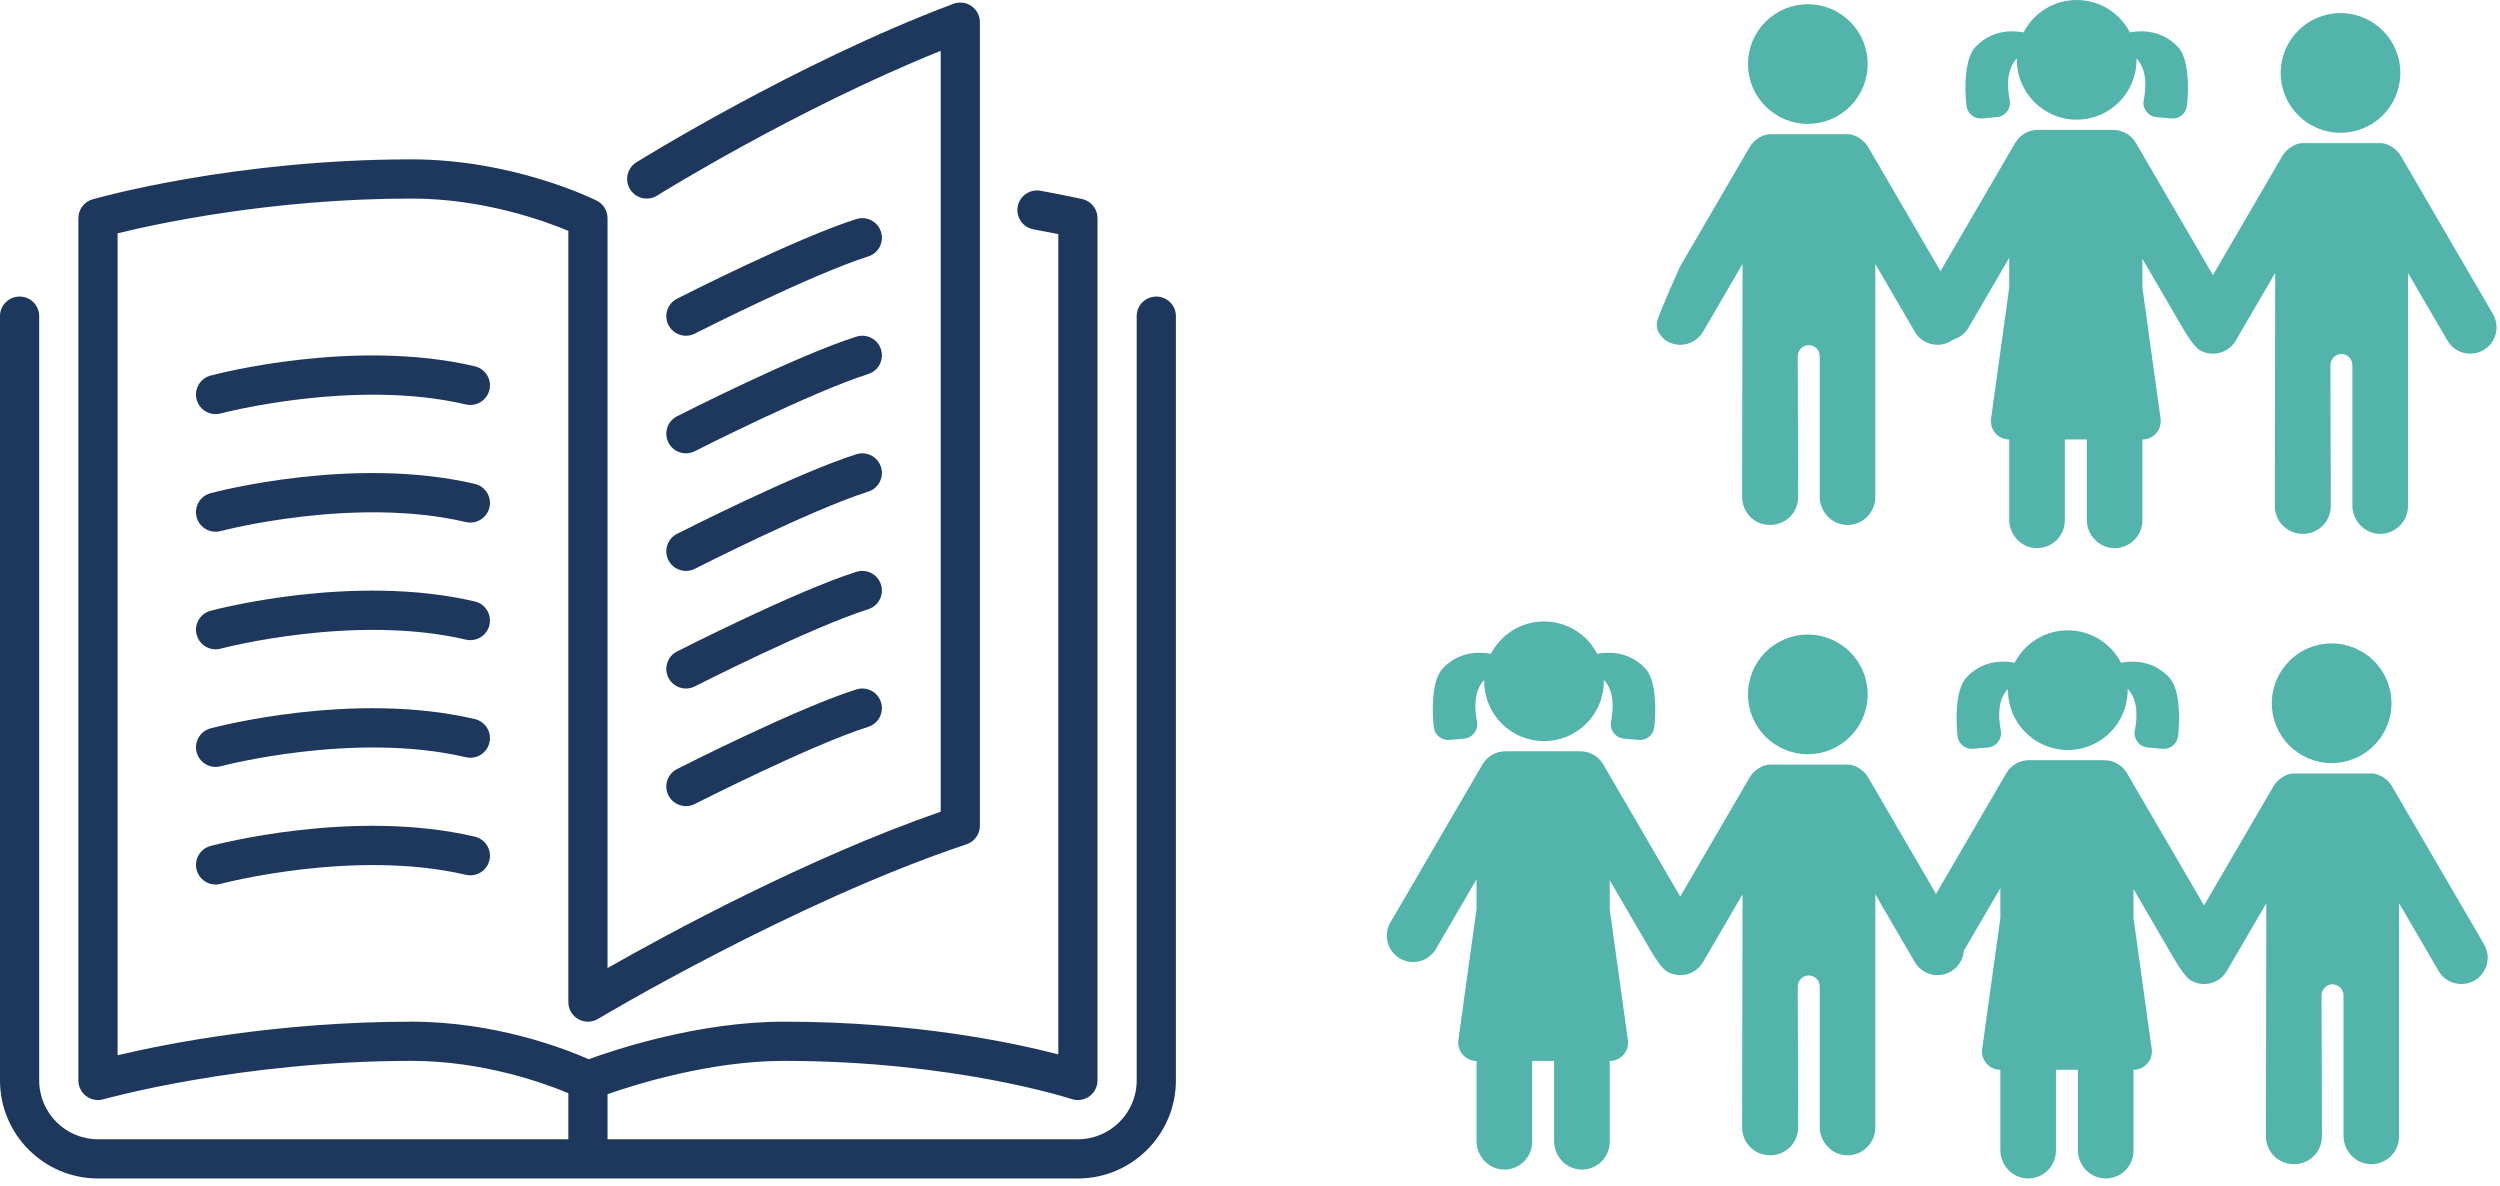
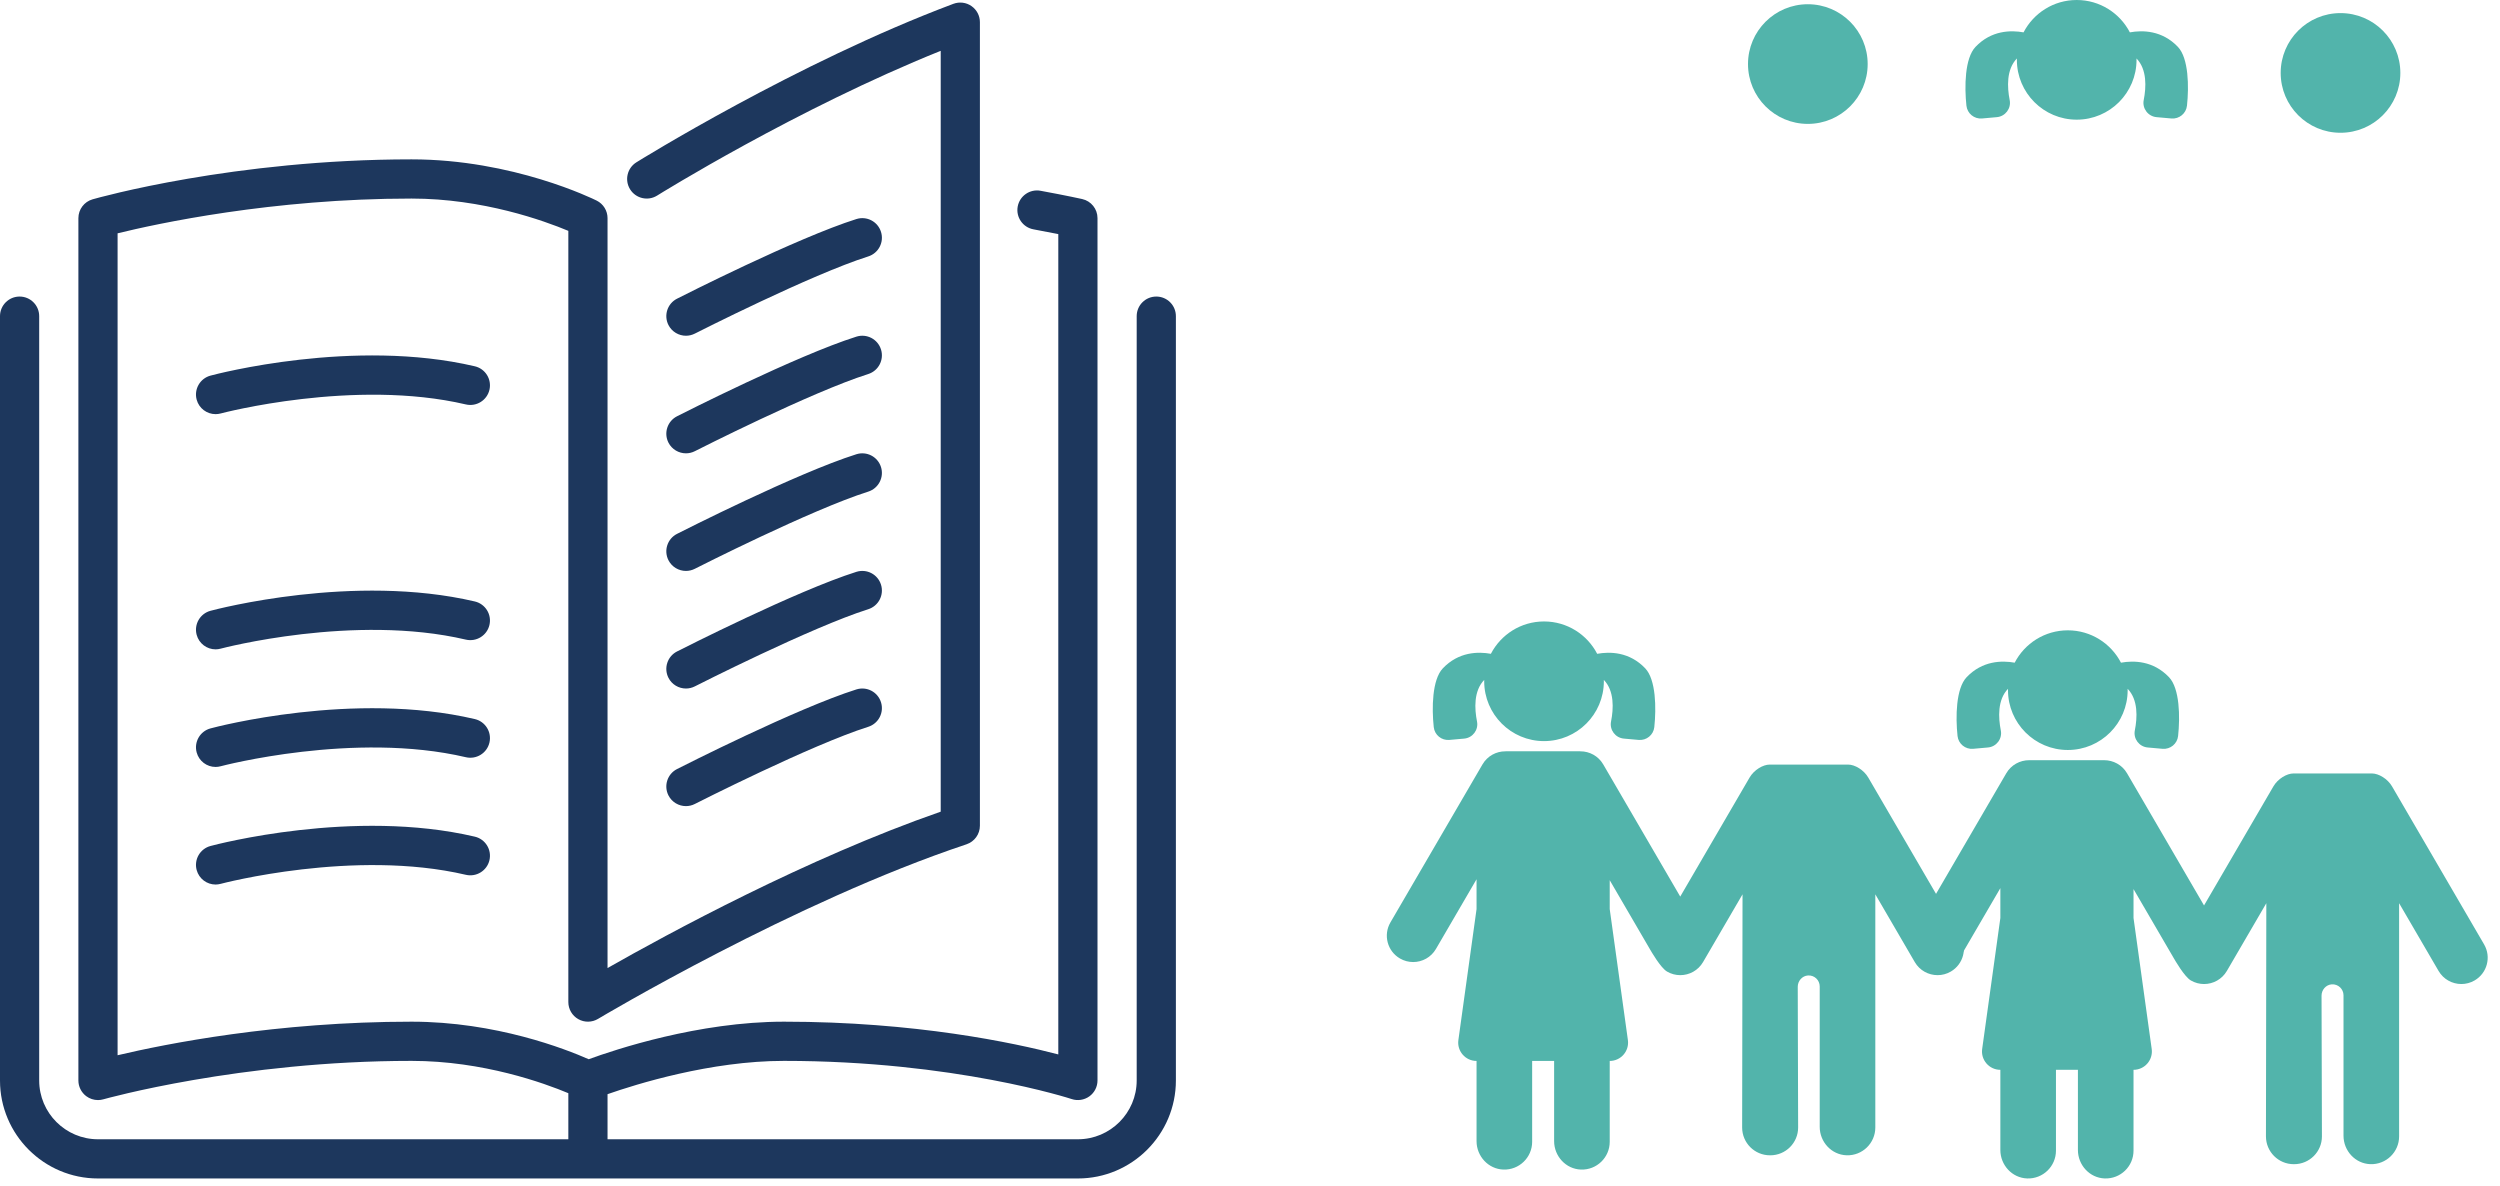
<svg xmlns="http://www.w3.org/2000/svg" width="253" height="120" viewBox="0 0 253 120" fill="none">
  <path d="M67.647 56.695C67.998 57.381 68.696 57.778 69.418 57.778C69.719 57.778 70.029 57.708 70.317 57.562C70.433 57.502 82.107 51.572 87.865 49.753C88.908 49.422 89.487 48.307 89.156 47.264C88.827 46.221 87.72 45.64 86.667 45.969C80.602 47.887 69.007 53.778 68.516 54.027C67.54 54.523 67.151 55.717 67.647 56.695Z" fill="#1D375D" />
  <path d="M69.418 33.977C69.72 33.977 70.029 33.907 70.317 33.761C70.434 33.701 82.108 27.771 87.865 25.952C88.909 25.621 89.488 24.506 89.156 23.463C88.827 22.42 87.721 21.839 86.668 22.168C80.603 24.086 69.008 29.977 68.516 30.227C67.54 30.722 67.152 31.916 67.647 32.894C67.998 33.58 68.697 33.977 69.418 33.977Z" fill="#1D375D" />
  <path d="M117.017 30.011C115.92 30.011 115.033 30.899 115.033 31.994V109.344C115.033 112.624 112.364 115.294 109.083 115.294H61.483V110.73C64.375 109.719 71.908 107.361 79.333 107.361C96.61 107.361 108.342 111.186 108.459 111.226C109.055 111.424 109.722 111.325 110.244 110.952C110.761 110.579 111.067 109.98 111.067 109.344V22.077C111.067 21.147 110.422 20.342 109.513 20.142C109.513 20.142 107.959 19.795 105.301 19.306C104.228 19.108 103.191 19.822 102.992 20.897C102.794 21.976 103.506 23.009 104.583 23.208C105.596 23.394 106.445 23.559 107.1 23.69V106.708C102.605 105.53 92.626 103.394 79.333 103.394C70.692 103.394 62.203 106.232 59.577 107.194C57.243 106.163 50.186 103.394 41.65 103.394C27.988 103.394 16.735 105.647 11.9 106.791V23.612C15.86 22.639 27.558 20.094 41.65 20.094C48.881 20.094 55.083 22.345 57.516 23.363V101.411C57.516 102.125 57.901 102.785 58.522 103.136C59.143 103.489 59.908 103.479 60.521 103.11C60.718 102.993 80.368 91.256 97.81 85.443C98.621 85.171 99.166 84.415 99.166 83.561V2.244C99.166 1.593 98.847 0.984 98.311 0.614C97.78 0.243 97.098 0.158 96.485 0.386C80.616 6.338 64.559 16.33 64.399 16.429C63.47 17.01 63.187 18.234 63.768 19.162C64.347 20.09 65.571 20.374 66.501 19.793C66.647 19.7 80.616 11.009 95.2 5.144V82.141C81.661 86.845 67.526 94.527 61.483 97.966V22.077C61.483 21.326 61.059 20.639 60.386 20.302C60.045 20.134 51.917 16.127 41.65 16.127C23.728 16.127 9.95 20.005 9.371 20.171C8.52 20.413 7.933 21.193 7.933 22.077V109.344C7.933 109.965 8.227 110.552 8.72 110.927C9.07 111.191 9.49 111.327 9.916 111.327C10.099 111.327 10.281 111.302 10.46 111.25C10.597 111.212 24.311 107.361 41.65 107.361C48.901 107.361 55.097 109.618 57.516 110.631V115.294H9.916C6.636 115.294 3.966 112.624 3.966 109.344V31.994C3.966 30.899 3.078 30.011 1.983 30.011C0.889 30.011 0 30.899 0 31.994V109.344C0 114.812 4.449 119.261 9.917 119.261H109.083C114.551 119.261 119 114.812 119 109.344V31.994C119 30.899 118.113 30.011 117.017 30.011Z" fill="#1D375D" />
  <path d="M67.647 44.795C67.998 45.481 68.696 45.877 69.418 45.877C69.719 45.877 70.029 45.808 70.317 45.661C70.433 45.602 82.107 39.672 87.865 37.853C88.908 37.522 89.487 36.407 89.156 35.364C88.827 34.321 87.72 33.739 86.667 34.069C80.602 35.987 69.007 41.877 68.516 42.127C67.54 42.623 67.151 43.817 67.647 44.795Z" fill="#1D375D" />
  <path d="M67.647 68.595C67.998 69.282 68.696 69.678 69.418 69.678C69.719 69.678 70.029 69.609 70.317 69.462C70.433 69.403 82.107 63.472 87.865 61.654C88.908 61.322 89.487 60.208 89.156 59.165C88.827 58.121 87.72 57.54 86.667 57.87C80.602 59.788 69.007 65.678 68.516 65.928C67.54 66.424 67.151 67.618 67.647 68.595Z" fill="#1D375D" />
  <path d="M48.052 37.068C35.805 34.194 21.888 37.855 21.303 38.012C20.246 38.296 19.617 39.383 19.901 40.442C20.139 41.328 20.94 41.911 21.815 41.911C21.985 41.911 22.158 41.889 22.33 41.844C22.463 41.806 35.863 38.282 47.148 40.929C48.209 41.178 49.282 40.517 49.532 39.45C49.781 38.385 49.119 37.318 48.052 37.068Z" fill="#1D375D" />
-   <path d="M48.052 48.969C35.805 46.098 21.888 49.757 21.303 49.914C20.246 50.197 19.617 51.284 19.901 52.343C20.139 53.23 20.94 53.813 21.815 53.813C21.985 53.813 22.158 53.791 22.33 53.745C22.463 53.708 35.863 50.183 47.148 52.831C48.209 53.079 49.282 52.418 49.532 51.351C49.781 50.286 49.119 49.219 48.052 48.969Z" fill="#1D375D" />
  <path d="M67.647 80.496C67.998 81.182 68.696 81.579 69.418 81.579C69.719 81.579 70.029 81.509 70.317 81.362C70.433 81.303 82.107 75.373 87.865 73.554C88.908 73.223 89.487 72.108 89.156 71.065C88.827 70.022 87.72 69.441 86.667 69.77C80.602 71.688 69.007 77.578 68.516 77.828C67.54 78.324 67.151 79.518 67.647 80.496Z" fill="#1D375D" />
  <path d="M48.052 60.868C35.805 57.996 21.888 61.654 21.303 61.812C20.246 62.096 19.617 63.183 19.901 64.242C20.139 65.128 20.94 65.714 21.815 65.714C21.985 65.714 22.158 65.69 22.33 65.644C22.463 65.606 35.863 62.082 47.148 64.73C48.209 64.978 49.282 64.317 49.532 63.25C49.781 62.185 49.119 61.118 48.052 60.868Z" fill="#1D375D" />
  <path d="M48.052 84.67C35.805 81.796 21.888 85.457 21.303 85.614C20.246 85.897 19.617 86.984 19.901 88.043C20.139 88.93 20.94 89.515 21.815 89.515C21.985 89.515 22.158 89.491 22.33 89.445C22.463 89.408 35.863 85.883 47.148 88.531C48.209 88.777 49.282 88.119 49.532 87.052C49.781 85.987 49.119 84.919 48.052 84.67Z" fill="#1D375D" />
  <path d="M48.052 72.77C35.805 69.896 21.888 73.555 21.303 73.714C20.246 73.997 19.617 75.084 19.901 76.143C20.139 77.03 20.94 77.615 21.815 77.615C21.985 77.615 22.158 77.591 22.33 77.545C22.463 77.508 35.863 73.983 47.148 76.631C48.209 76.879 49.282 76.219 49.532 75.151C49.781 74.087 49.119 73.019 48.052 72.77Z" fill="#1D375D" />
  <path d="M182.953 12.538C186.297 12.538 189.008 9.827 189.008 6.483C189.008 3.139 186.297 0.428 182.953 0.428C179.609 0.428 176.898 3.139 176.898 6.483C176.898 9.827 179.609 12.538 182.953 12.538Z" fill="#52B4AB" />
-   <path d="M189.065 14.892L198.383 30.887C199.125 32.159 198.694 33.791 197.422 34.532C197 34.778 196.538 34.895 196.082 34.895C195.165 34.895 194.271 34.421 193.776 33.571L189.782 26.714V50.312C189.782 51.9 188.466 53.181 186.866 53.124C185.341 53.069 184.155 51.77 184.155 50.245V36.035C184.155 35.397 183.617 34.885 182.97 34.927C182.379 34.965 181.932 35.482 181.932 36.074L181.971 50.312C181.971 51.866 180.711 53.126 179.157 53.126C179.151 53.126 179.144 53.125 179.138 53.125C179.131 53.125 179.125 53.126 179.119 53.126C177.565 53.126 176.305 51.866 176.305 50.312L176.344 26.714L172.35 33.571C171.854 34.421 170.961 34.895 170.043 34.895C169.588 34.895 169.126 34.778 168.704 34.532C168.236 34.252 167.391 33.422 167.75 32.344C168.109 31.266 169.427 28.294 170.04 26.943L177.061 14.892C177.508 14.126 178.414 13.584 179.097 13.584H187.029C187.712 13.584 188.618 14.126 189.065 14.892Z" fill="#52B4AB" />
  <path d="M236.86 13.436C240.204 13.436 242.915 10.725 242.915 7.381C242.915 4.037 240.204 1.326 236.86 1.326C233.516 1.326 230.805 4.037 230.805 7.381C230.805 10.725 233.516 13.436 236.86 13.436Z" fill="#52B4AB" />
-   <path d="M252.29 31.787L242.971 15.792C242.525 15.026 241.619 14.484 240.936 14.484C240.772 14.484 233.167 14.484 233.004 14.484C232.321 14.484 231.414 15.026 230.968 15.792L223.947 27.843L216.153 14.465C215.657 13.614 214.761 13.142 213.842 13.143C213.825 13.142 213.808 13.141 213.791 13.141H206.298C206.281 13.141 206.264 13.142 206.247 13.143C205.327 13.141 204.432 13.613 203.936 14.465L194.617 30.46C193.876 31.732 194.306 33.364 195.578 34.106C196 34.352 196.462 34.468 196.918 34.468C197.836 34.468 198.729 33.994 199.224 33.144L203.334 26.089V29.11L201.495 42.365C201.34 43.481 202.207 44.477 203.334 44.477V52.591C203.334 54.116 204.52 55.416 206.045 55.47C207.645 55.527 208.961 54.246 208.961 52.658V44.477H211.184V52.591C211.184 54.116 212.37 55.416 213.895 55.47C215.495 55.526 216.811 54.246 216.811 52.658V44.477C217.938 44.477 218.805 43.481 218.65 42.364L216.811 29.109V26.186L220.864 33.144C221.002 33.38 221.959 35.053 222.61 35.432C223.033 35.678 223.494 35.795 223.95 35.795C224.868 35.795 225.761 35.321 226.256 34.471L230.251 27.614L230.212 51.213C230.212 52.766 231.471 54.026 233.025 54.026C233.032 54.026 233.038 54.025 233.045 54.025C233.051 54.025 233.057 54.026 233.064 54.026C234.618 54.026 235.877 52.766 235.877 51.213L235.839 36.974C235.839 36.382 236.285 35.865 236.876 35.827C237.524 35.785 238.062 36.297 238.062 36.936V51.145C238.062 52.67 239.248 53.97 240.772 54.024C242.373 54.081 243.688 52.8 243.688 51.213V27.615L247.683 34.471C248.178 35.321 249.071 35.795 249.989 35.795C250.445 35.795 250.906 35.678 251.328 35.432C252.601 34.691 253.031 33.059 252.29 31.787Z" fill="#52B4AB" />
  <path d="M200.581 11.99L202.08 11.856C202.942 11.779 203.549 10.974 203.38 10.125C203.123 8.828 203.034 7.028 204.111 5.915C204.11 5.961 204.107 6.008 204.107 6.055C204.107 9.399 206.818 12.11 210.162 12.11C213.506 12.11 216.217 9.399 216.217 6.055C216.217 6.008 216.215 5.961 216.213 5.915C217.29 7.028 217.201 8.828 216.944 10.125C216.776 10.974 217.383 11.779 218.245 11.856L219.743 11.99C220.535 12.06 221.238 11.484 221.322 10.693C221.529 8.773 221.493 5.892 220.407 4.748C218.804 3.059 216.821 3.042 215.541 3.275C214.533 1.33 212.504 0 210.162 0C207.821 0 205.791 1.33 204.784 3.275C203.503 3.042 201.52 3.059 199.918 4.748C198.832 5.892 198.796 8.773 199.002 10.693C199.087 11.484 199.789 12.06 200.581 11.99Z" fill="#52B4AB" />
-   <path d="M182.953 76.327C186.297 76.327 189.008 73.616 189.008 70.272C189.008 66.928 186.297 64.217 182.953 64.217C179.609 64.217 176.898 66.928 176.898 70.272C176.898 73.616 179.609 76.327 182.953 76.327Z" fill="#52B4AB" />
  <path d="M198.383 94.677L189.065 78.683C188.618 77.916 187.712 77.375 187.029 77.375C186.865 77.375 179.261 77.375 179.097 77.375C178.414 77.375 177.508 77.916 177.061 78.683L170.04 90.734L162.246 77.356C161.75 76.504 160.855 76.032 159.935 76.034C159.918 76.033 159.901 76.031 159.884 76.031H152.391C152.374 76.031 152.357 76.033 152.34 76.034C151.421 76.032 150.525 76.504 150.029 77.356L140.71 93.35C139.969 94.623 140.399 96.255 141.672 96.996C142.094 97.242 142.555 97.359 143.011 97.359C143.929 97.359 144.822 96.885 145.317 96.035L149.427 88.98V92L147.588 105.255C147.433 106.372 148.3 107.368 149.427 107.368V115.481C149.427 117.007 150.614 118.306 152.138 118.36C153.739 118.417 155.054 117.137 155.054 115.549V107.368H157.277V115.481C157.277 117.007 158.463 118.306 159.988 118.36C161.589 118.417 162.904 117.137 162.904 115.549V107.368C164.031 107.368 164.898 106.372 164.743 105.255L162.904 92V89.076L166.957 96.034C167.095 96.271 168.053 97.943 168.704 98.323C169.126 98.569 169.588 98.686 170.043 98.686C170.961 98.686 171.854 98.211 172.349 97.361L176.344 90.505L176.305 114.103C176.305 115.657 177.565 116.917 179.119 116.917C179.125 116.917 179.131 116.916 179.138 116.916C179.144 116.916 179.151 116.917 179.157 116.917C180.711 116.917 181.971 115.657 181.971 114.103L181.932 99.864C181.932 99.272 182.379 98.756 182.97 98.717C183.617 98.675 184.155 99.188 184.155 99.826V114.036C184.155 115.561 185.341 116.86 186.866 116.915C188.466 116.972 189.782 115.691 189.782 114.103V90.505L193.776 97.362C194.271 98.212 195.164 98.686 196.082 98.686C196.538 98.686 197 98.569 197.422 98.323C198.694 97.582 199.124 95.949 198.383 94.677Z" fill="#52B4AB" />
  <path d="M146.674 74.88L148.173 74.747C149.035 74.67 149.642 73.864 149.474 73.016C149.216 71.719 149.127 69.918 150.204 68.805C150.203 68.852 150.201 68.898 150.201 68.945C150.201 72.289 152.912 75 156.256 75C159.599 75 162.31 72.289 162.31 68.945C162.31 68.898 162.308 68.852 162.307 68.805C163.384 69.918 163.295 71.719 163.037 73.016C162.869 73.864 163.476 74.67 164.338 74.747L165.836 74.88C166.629 74.951 167.331 74.374 167.416 73.584C167.622 71.663 167.586 68.783 166.5 67.639C164.897 65.95 162.915 65.933 161.634 66.166C160.627 64.221 158.597 62.891 156.256 62.891C153.914 62.891 151.885 64.221 150.877 66.166C149.597 65.933 147.614 65.95 146.011 67.639C144.925 68.783 144.889 71.664 145.095 73.584C145.18 74.374 145.882 74.951 146.674 74.88Z" fill="#52B4AB" />
-   <path d="M235.962 77.225C239.306 77.225 242.017 74.514 242.017 71.17C242.017 67.826 239.306 65.115 235.962 65.115C232.618 65.115 229.907 67.826 229.907 71.17C229.907 74.514 232.618 77.225 235.962 77.225Z" fill="#52B4AB" />
  <path d="M251.392 95.576L242.073 79.581C241.627 78.815 240.72 78.273 240.037 78.273C239.873 78.273 232.269 78.273 232.105 78.273C231.422 78.273 230.516 78.815 230.069 79.581L223.048 91.632L215.255 78.254C214.759 77.403 213.863 76.931 212.943 76.932C212.926 76.931 212.91 76.93 212.892 76.93H205.399C205.382 76.93 205.365 76.931 205.349 76.932C204.429 76.93 203.533 77.403 203.037 78.254L193.718 94.249C192.977 95.521 193.408 97.153 194.68 97.895C195.102 98.141 195.564 98.257 196.019 98.257C196.937 98.257 197.83 97.783 198.325 96.933L202.436 89.878V92.899L200.596 106.154C200.441 107.27 201.309 108.266 202.436 108.266V116.38C202.436 117.905 203.622 119.205 205.146 119.259C206.747 119.316 208.063 118.035 208.063 116.447V108.266H210.285V116.38C210.285 117.905 211.472 119.205 212.996 119.259C214.597 119.315 215.912 118.035 215.912 116.447V108.266C217.039 108.266 217.907 107.27 217.752 106.154L215.912 92.898V89.975L219.966 96.933C220.104 97.169 221.061 98.842 221.712 99.221C222.134 99.467 222.596 99.584 223.052 99.584C223.969 99.584 224.862 99.11 225.358 98.26L229.352 91.404L229.314 115.002C229.314 116.555 230.573 117.815 232.127 117.815C232.133 117.815 232.14 117.814 232.146 117.814C232.153 117.814 232.159 117.815 232.166 117.815C233.719 117.815 234.979 116.555 234.979 115.002L234.94 100.763C234.94 100.171 235.387 99.654 235.978 99.616C236.625 99.574 237.163 100.086 237.163 100.725V114.934C237.163 116.46 238.349 117.759 239.874 117.813C241.474 117.87 242.79 116.59 242.79 115.002V91.404L246.784 98.26C247.28 99.11 248.173 99.584 249.09 99.584C249.546 99.584 250.008 99.467 250.43 99.221C251.702 98.48 252.133 96.848 251.392 95.576Z" fill="#52B4AB" />
  <path d="M199.683 75.779L201.181 75.645C202.043 75.569 202.651 74.763 202.482 73.914C202.225 72.617 202.136 70.817 203.213 69.704C203.211 69.751 203.209 69.797 203.209 69.844C203.209 73.188 205.92 75.899 209.264 75.899C212.608 75.899 215.319 73.188 215.319 69.844C215.319 69.797 215.316 69.751 215.315 69.704C216.392 70.817 216.303 72.617 216.045 73.914C215.877 74.763 216.484 75.569 217.346 75.645L218.845 75.779C219.637 75.85 220.339 75.273 220.424 74.482C220.63 72.562 220.594 69.681 219.508 68.537C217.905 66.849 215.923 66.831 214.642 67.064C213.635 65.119 211.605 63.789 209.264 63.789C206.923 63.789 204.893 65.119 203.886 67.064C202.605 66.832 200.622 66.849 199.019 68.537C197.934 69.681 197.898 72.562 198.103 74.482C198.188 75.273 198.89 75.85 199.683 75.779Z" fill="#52B4AB" />
</svg>